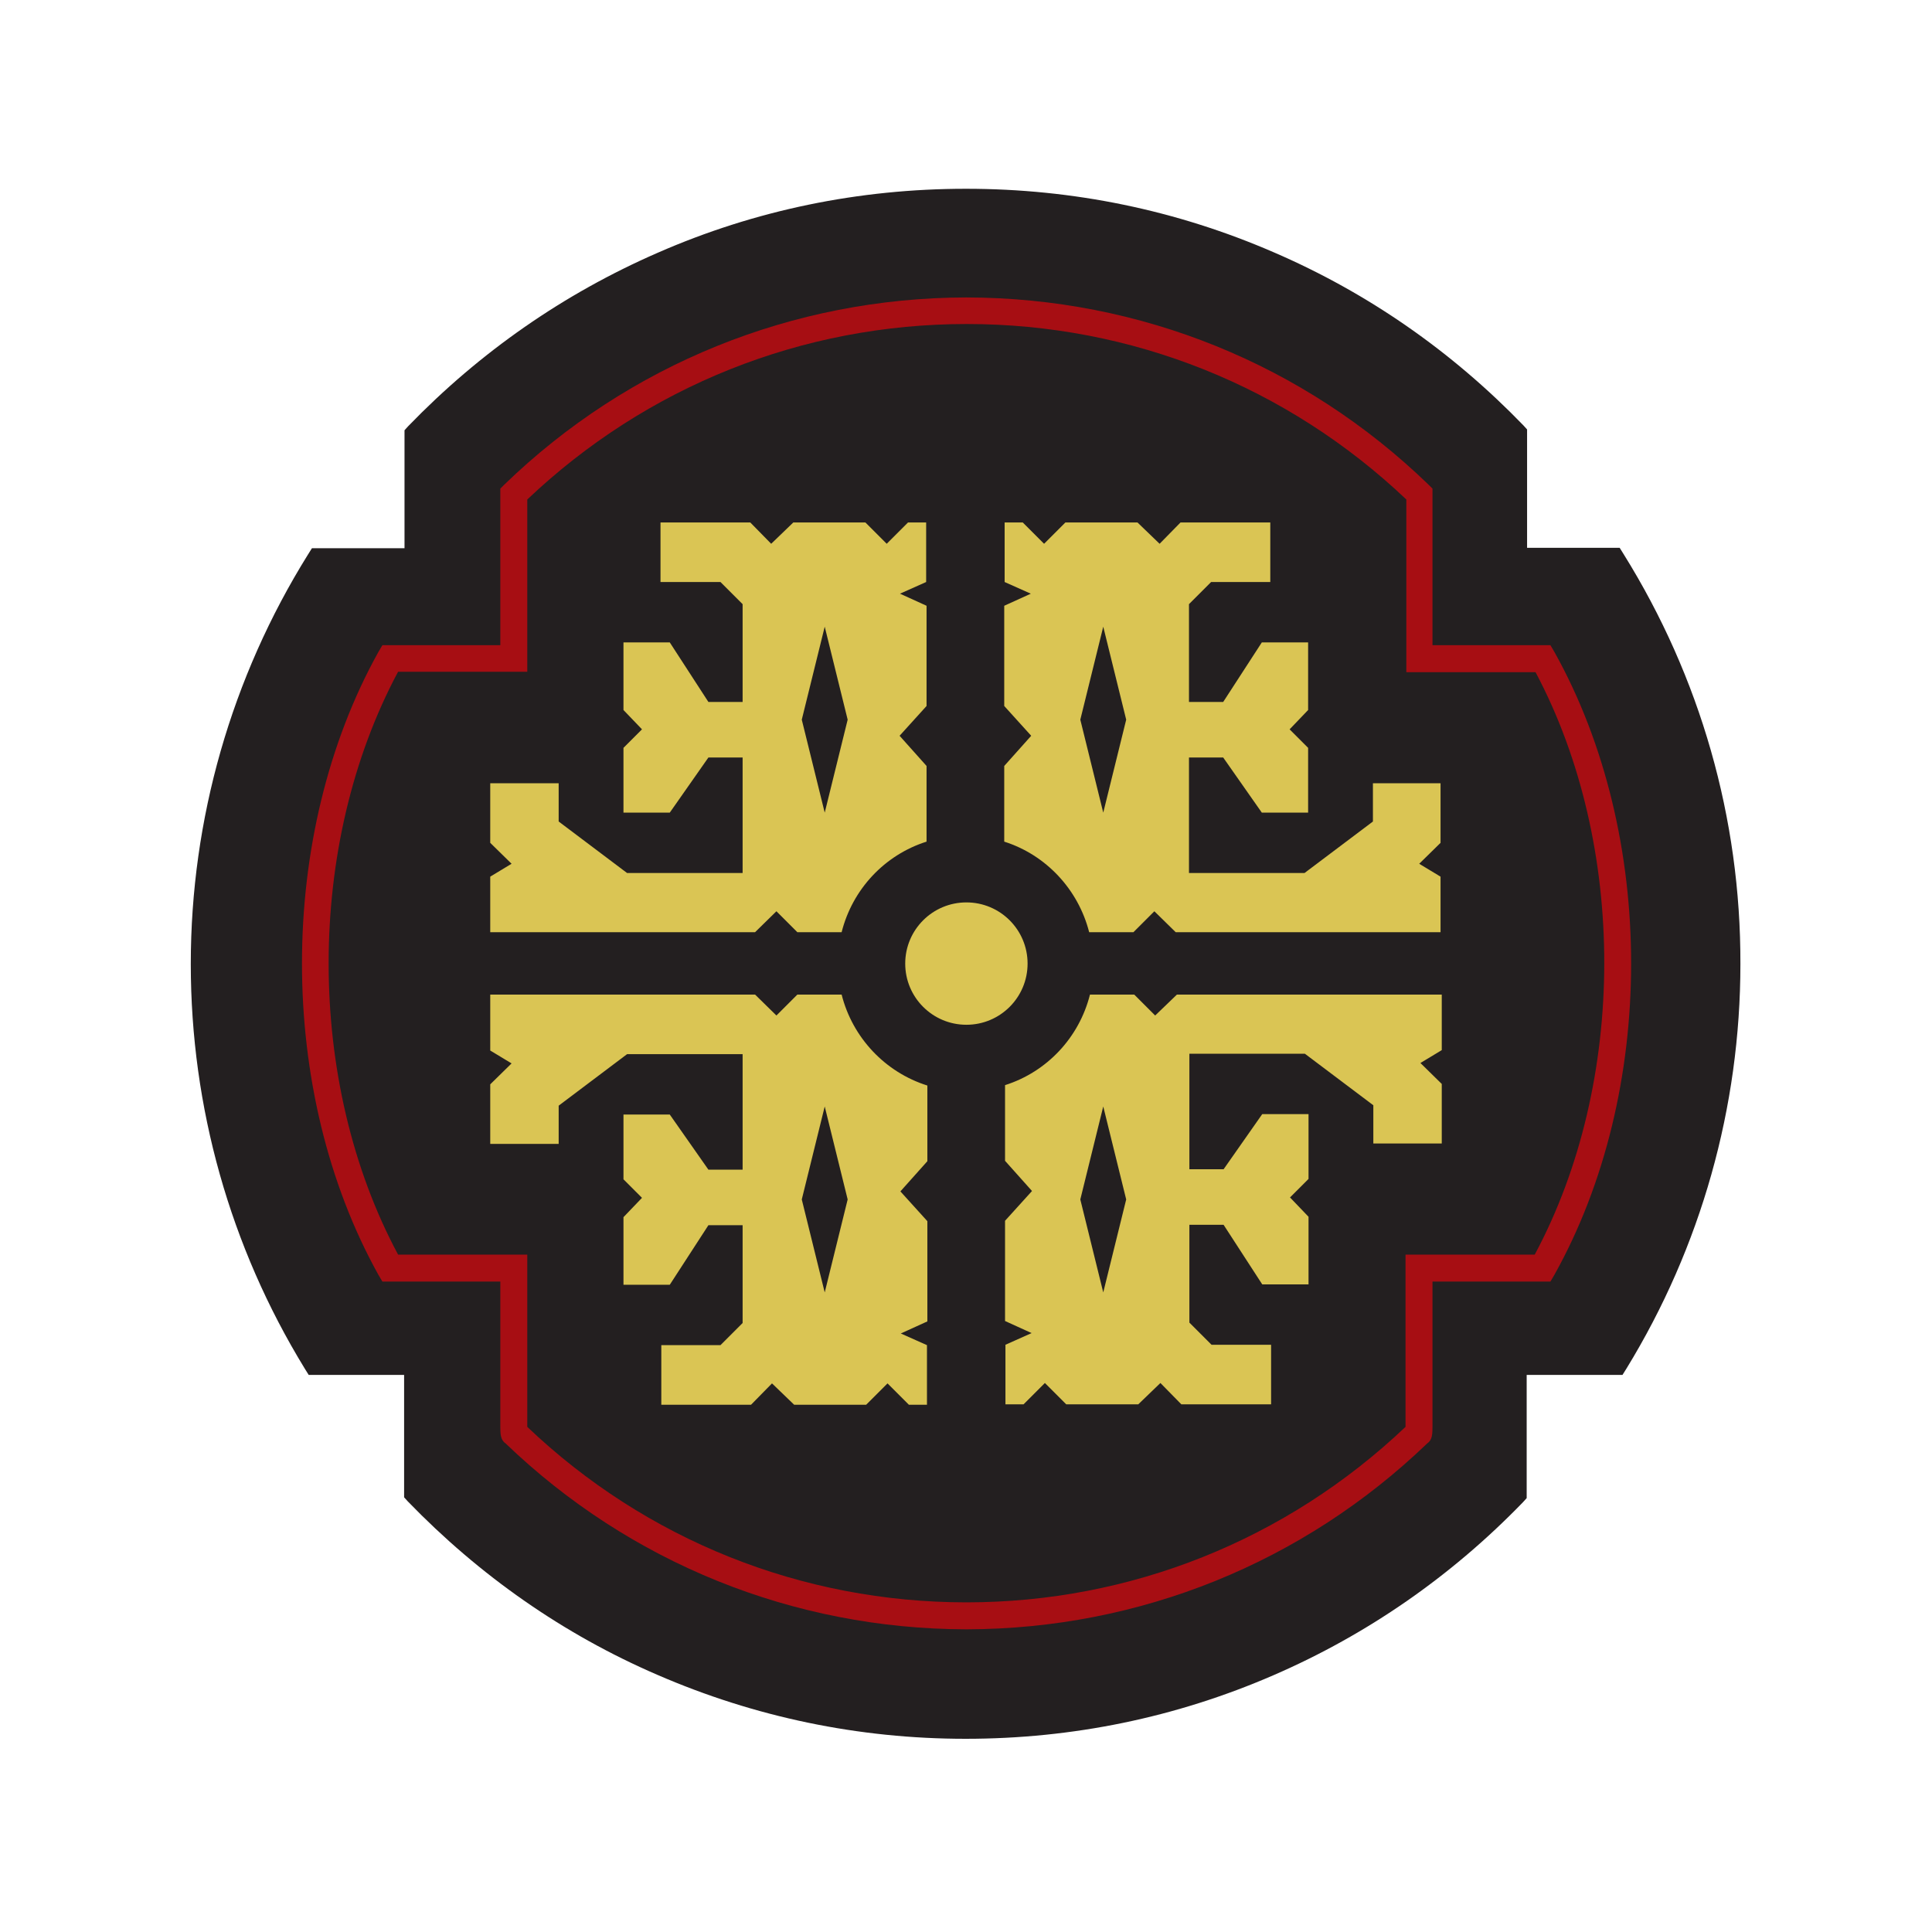
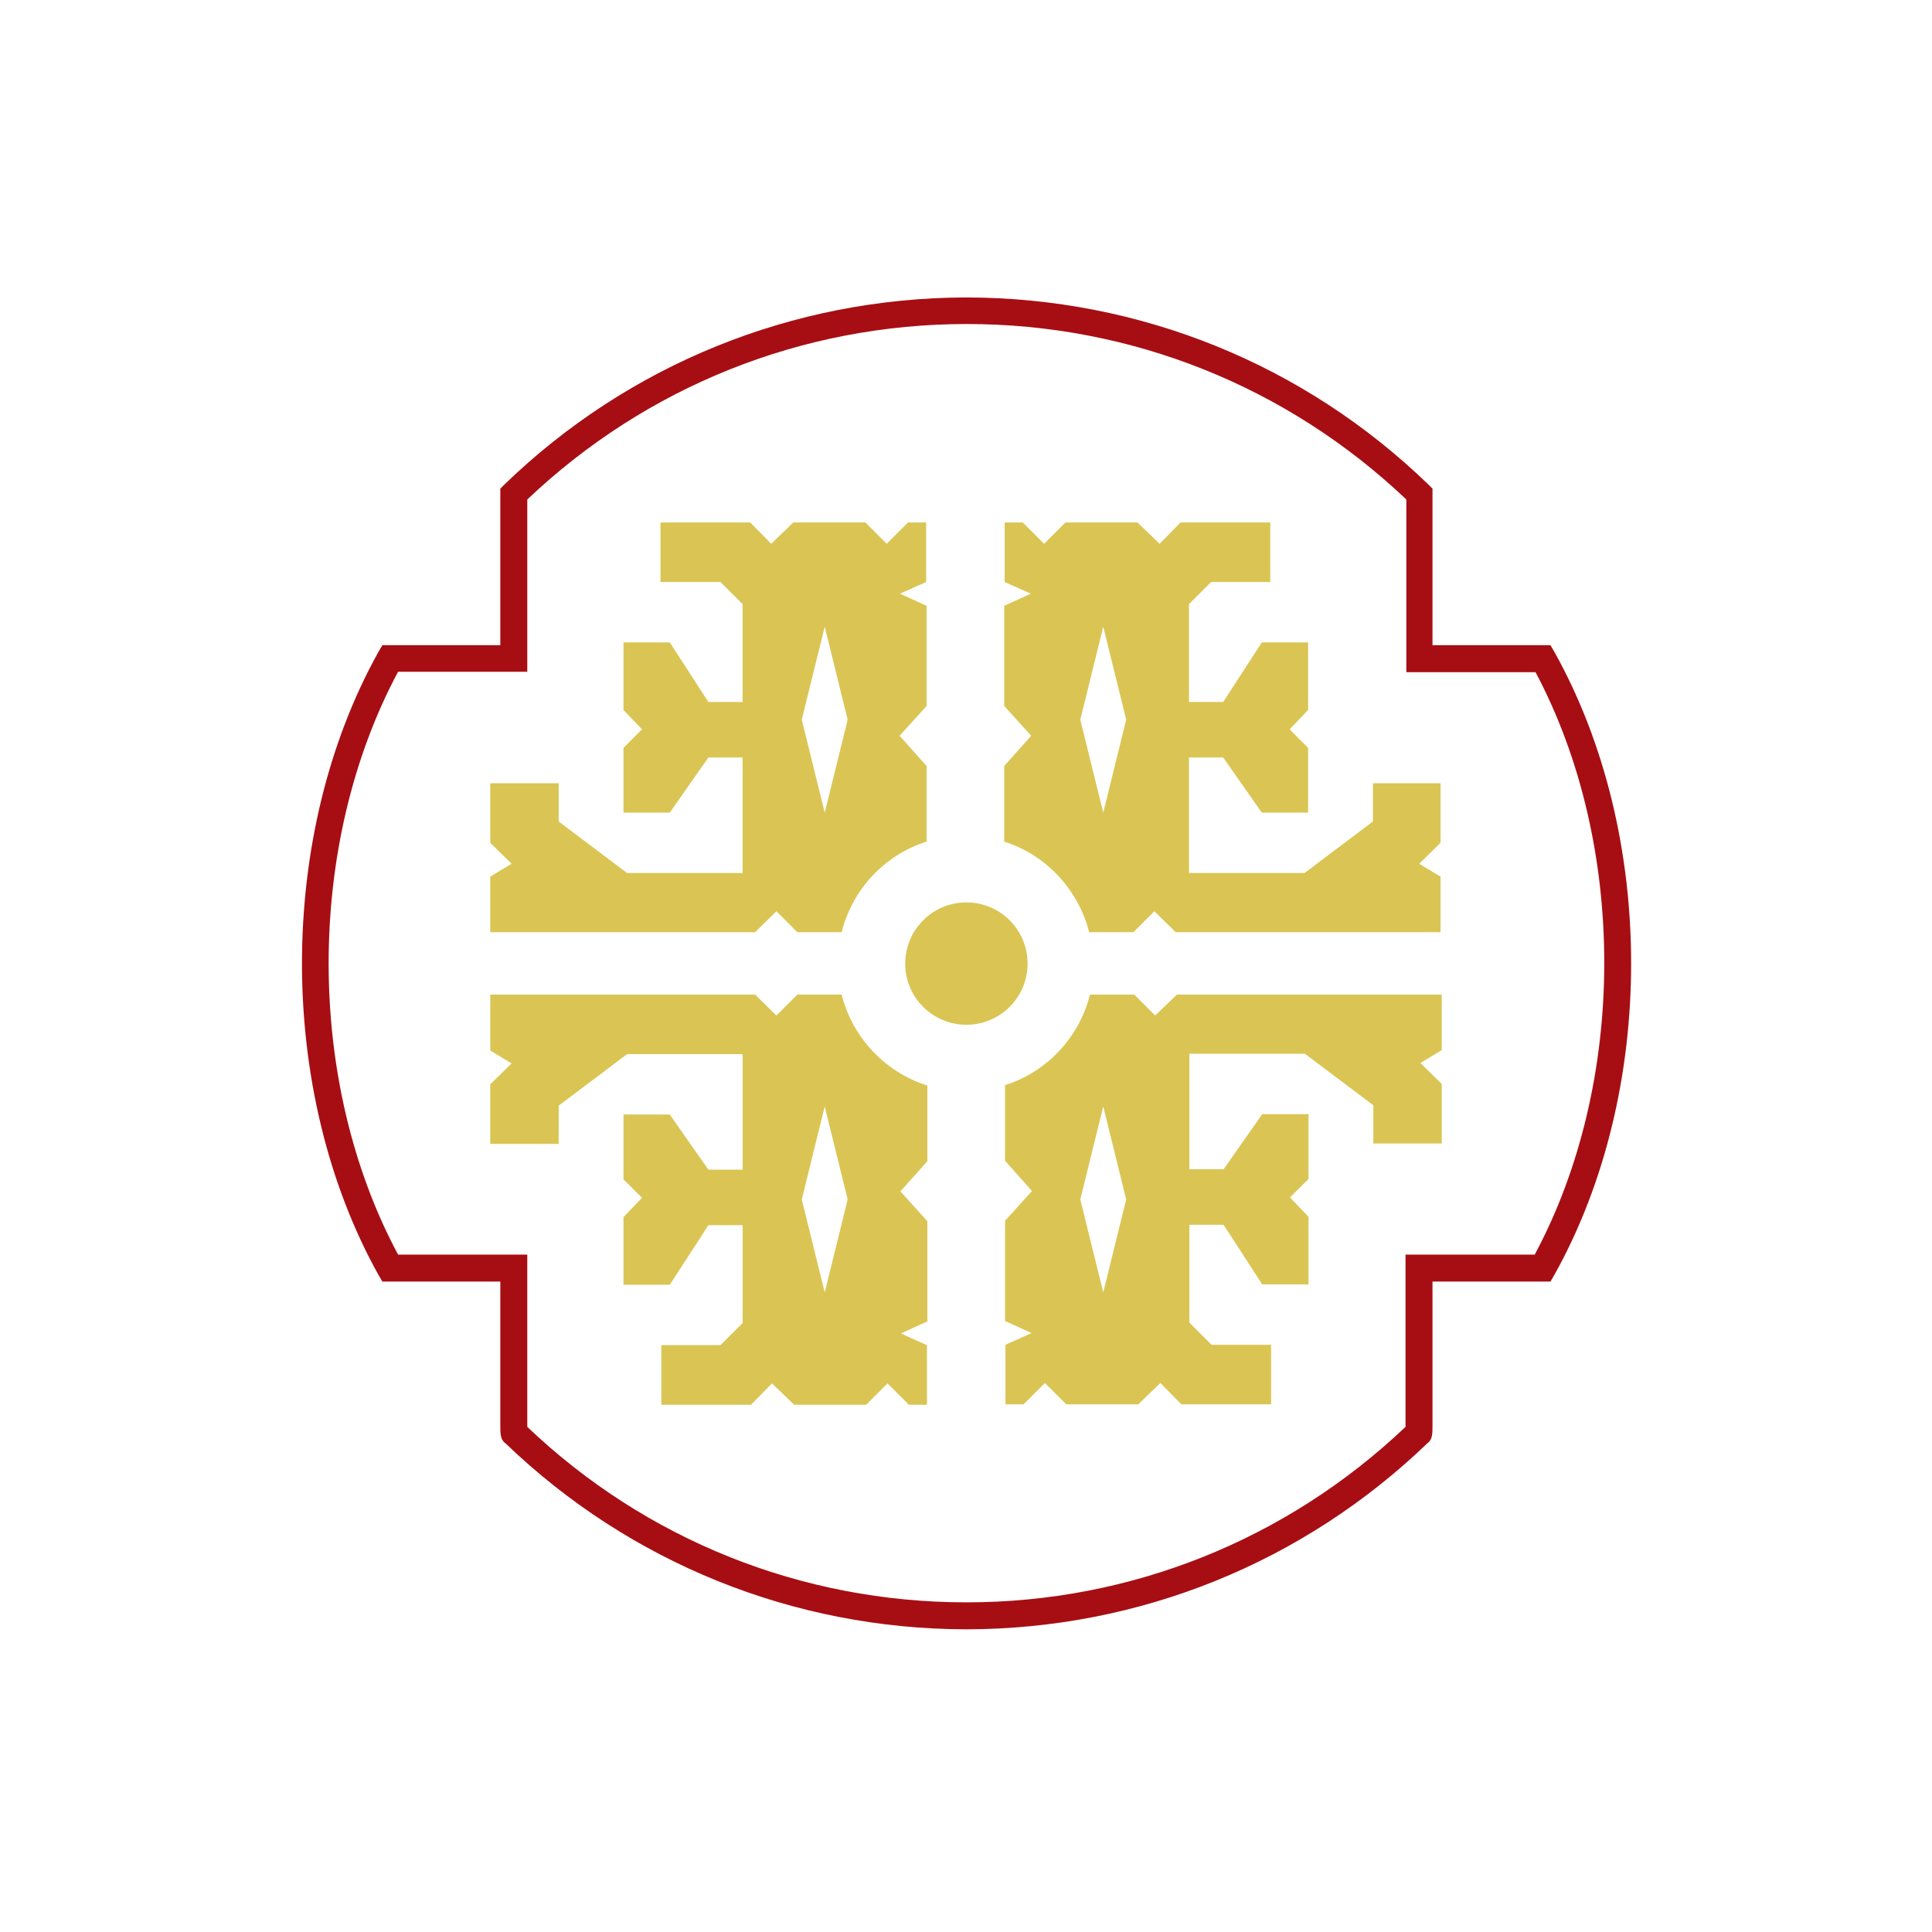
<svg xmlns="http://www.w3.org/2000/svg" xmlns:xlink="http://www.w3.org/1999/xlink" version="1.1" id="Layer_1" x="0px" y="0px" viewBox="0 0 480 480" style="enable-background:new 0 0 480 480;" xml:space="preserve">
  <style type="text/css"> .st0{fill:none;} .st1{fill:#231F20;} .st2{fill:#A70E13;} </style>
  <g>
    <rect class="st0" width="480" height="480" />
    <g>
-       <path class="st1" d="M403.4,137.7l-1-1.6h-23v-29.4l-0.9-1c-17.8-18.4-38.6-32.9-62-43c-24.2-10.5-49.9-15.8-76.5-15.8 c-26.6,0-52.4,5.3-76.6,15.9c-23.4,10.2-44.2,24.7-62,43.1l-0.9,1v29.3H77.5l-1,1.6c-19,30.5-29.1,65.7-29.1,101.7 c0,35.6,9.8,70.3,28.3,100.5l1,1.6h23.7v30.4l0.9,1c17.8,18.4,38.6,33,62,43.1c24.2,10.5,50,15.9,76.6,15.9 c26.6,0,52.3-5.3,76.5-15.8c23.3-10.1,44.2-24.6,62-43l0.9-1v-30.6h23.8l1-1.6c18.5-30.2,28.3-64.9,28.3-100.5 C432.5,203.3,422.4,168.2,403.4,137.7z" />
      <path class="st2" d="M386.2,162l-1-1.7l-29.3,0v-38.9l-1-1C324,90.5,283.3,74,240.2,73.9H240c-43,0.1-83.8,16.6-114.7,46.5l-1,1 v38.9l-29.3,0l-1,1.7c-25.3,45.5-25.3,109.2,0,154.7l1,1.7h29.3l0,35.7c0,2.1,0,3.6,1.3,4.5c30.9,29.7,71.5,46.1,114.4,46.2 c0.1,0,0.2,0,0.2,0c42.9-0.1,83.5-16.5,114.4-46.2c1.3-0.9,1.3-2.4,1.3-4.5l0-35.7h29.3l1-1.7C411.6,271.2,411.6,207.5,386.2,162z M381.3,311.7h-32.1v3.4c0,0.4,0,32.2,0,39.4c-29.6,28.1-68.3,43.6-109.1,43.6c-40.9,0-79.6-15.5-109.1-43.6c0-7.2,0-39,0-39.4 v-3.4H98.9c-23-42.9-23-101.8,0-144.8l32.1,0v-42.8c29.6-28.1,68.3-43.6,109.2-43.6c40.9,0,79.6,15.5,109.2,43.6V167l32.1,0 C404.3,209.9,404.3,268.8,381.3,311.7z" />
      <g>
        <defs>
          <path id="SVGID_1_" d="M192.9,226.4l5.2,5.2h11c2.7-10.7,10.7-19.2,21.1-22.5v-18.8l-6.7-7.5l6.7-7.4v-24.9l-6.6-3l6.5-2.9 v-14.8h-4.5l-5.3,5.3l-5.3-5.3h-17.9l-5.5,5.3l-5.2-5.3h-22.3v14.8H179l5.5,5.5v24.3h-8.5l-9.6-14.8h-11.5v16.8l4.6,4.8 l-4.6,4.6v16.1h11.5l9.6-13.7h8.5v28.7h-28.7l-17-12.8v-9.5h-17v14.8l5.3,5.2l-5.3,3.2v13.8h65.8L192.9,226.4z M204.9,155.7 l5.7,23.1l-5.7,23.1l-5.7-23.1L204.9,155.7z M358.1,194.6h-17v9.5l-17,12.8h-28.7v-28.7h8.5l9.6,13.7h11.5v-16.1l-4.6-4.6 l4.6-4.8v-16.8h-11.5l-9.6,14.8h-8.5v-24.3l5.5-5.5h14.7v-14.8h-22.3l-5.2,5.3l-5.5-5.3h-17.9l-5.3,5.3l-5.3-5.3h-4.5v14.8 l6.5,2.9l-6.6,3v24.9l6.7,7.4l-6.7,7.5v18.8c10.4,3.3,18.4,11.9,21.1,22.5h11l5.2-5.2l5.3,5.2h65.8v-13.8l-5.3-3.2l5.3-5.2 V194.6z M274.1,201.9l-5.7-23.1l5.7-23.1l5.7,23.1L274.1,201.9z M287,252.3l-5.2-5.2h-11c-2.7,10.7-10.7,19.2-21.1,22.5v18.8 l6.7,7.5l-6.7,7.4v24.9l6.6,3l-6.5,2.9v14.8h4.5l5.3-5.3l5.3,5.3h17.9l5.5-5.3l5.2,5.3h22.3v-14.8H301l-5.5-5.5v-24.3h8.5 l9.6,14.8h11.5v-16.8l-4.6-4.8l4.6-4.6v-16.1h-11.5l-9.6,13.7h-8.5v-28.7h28.7l17,12.8v9.5h17v-14.8l-5.3-5.2l5.3-3.2v-13.8 h-65.8L287,252.3z M274.1,321.1l-5.7-23.1l5.7-23.1l5.7,23.1L274.1,321.1z M209.1,247.1h-11l-5.2,5.2l-5.3-5.2h-65.8V261 l5.3,3.2l-5.3,5.2v14.8h17v-9.5l17-12.8h28.7v28.7h-8.5l-9.6-13.7h-11.5v16.1l4.6,4.6l-4.6,4.8v16.8h11.5l9.6-14.8h8.5v24.3 l-5.5,5.5h-14.7v14.8h22.3l5.2-5.3l5.5,5.3h17.9l5.3-5.3l5.3,5.3h4.5v-14.8l-6.5-2.9l6.6-3v-24.9l-6.7-7.4l6.7-7.5v-18.8 C219.9,266.4,211.8,257.8,209.1,247.1z M204.9,321.1l-5.7-23.1l5.7-23.1l5.7,23.1L204.9,321.1z M255.3,239.4 c0-8.4-6.8-15.2-15.2-15.2c-8.4,0-15.2,6.8-15.2,15.2c0,8.4,6.8,15.2,15.2,15.2C248.5,254.6,255.3,247.8,255.3,239.4z" />
        </defs>
        <use xlink:href="#SVGID_1_" style="overflow:visible;fill:#DAC554;" />
        <clipPath id="SVGID_00000021804802517109150680000013060153664312434619_">
          <use xlink:href="#SVGID_1_" style="overflow:visible;" />
        </clipPath>
      </g>
    </g>
  </g>
</svg>